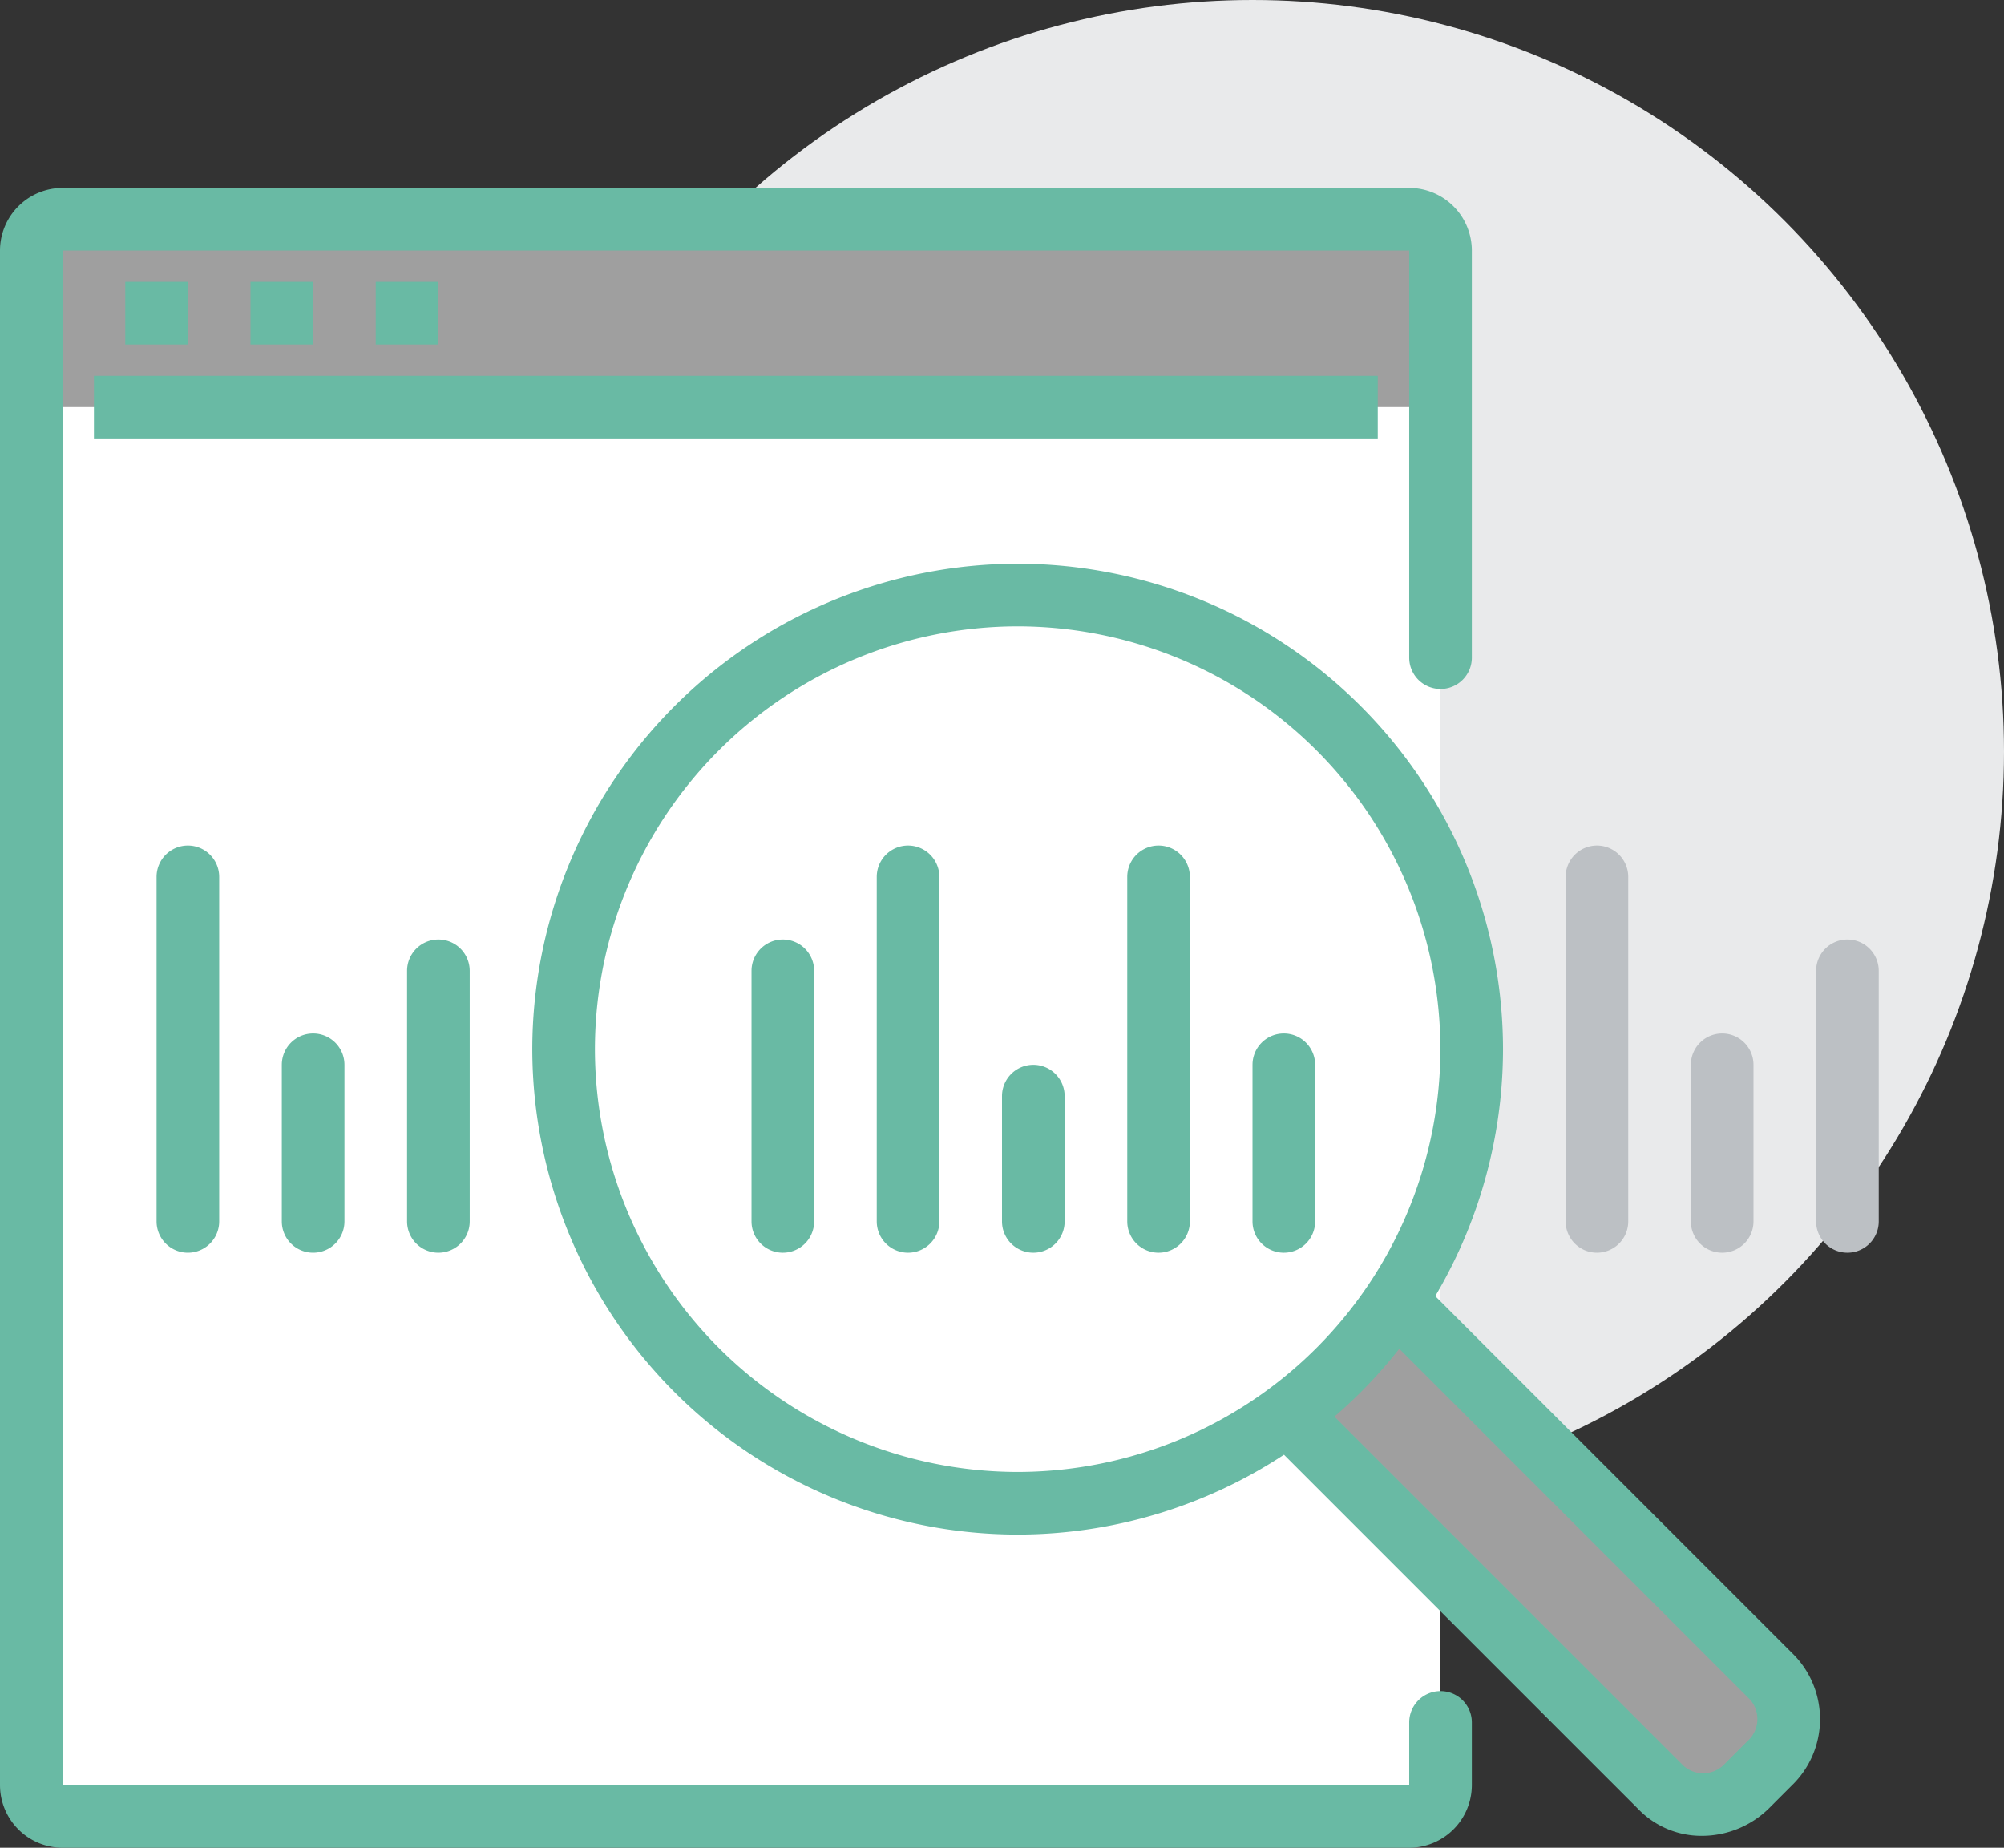
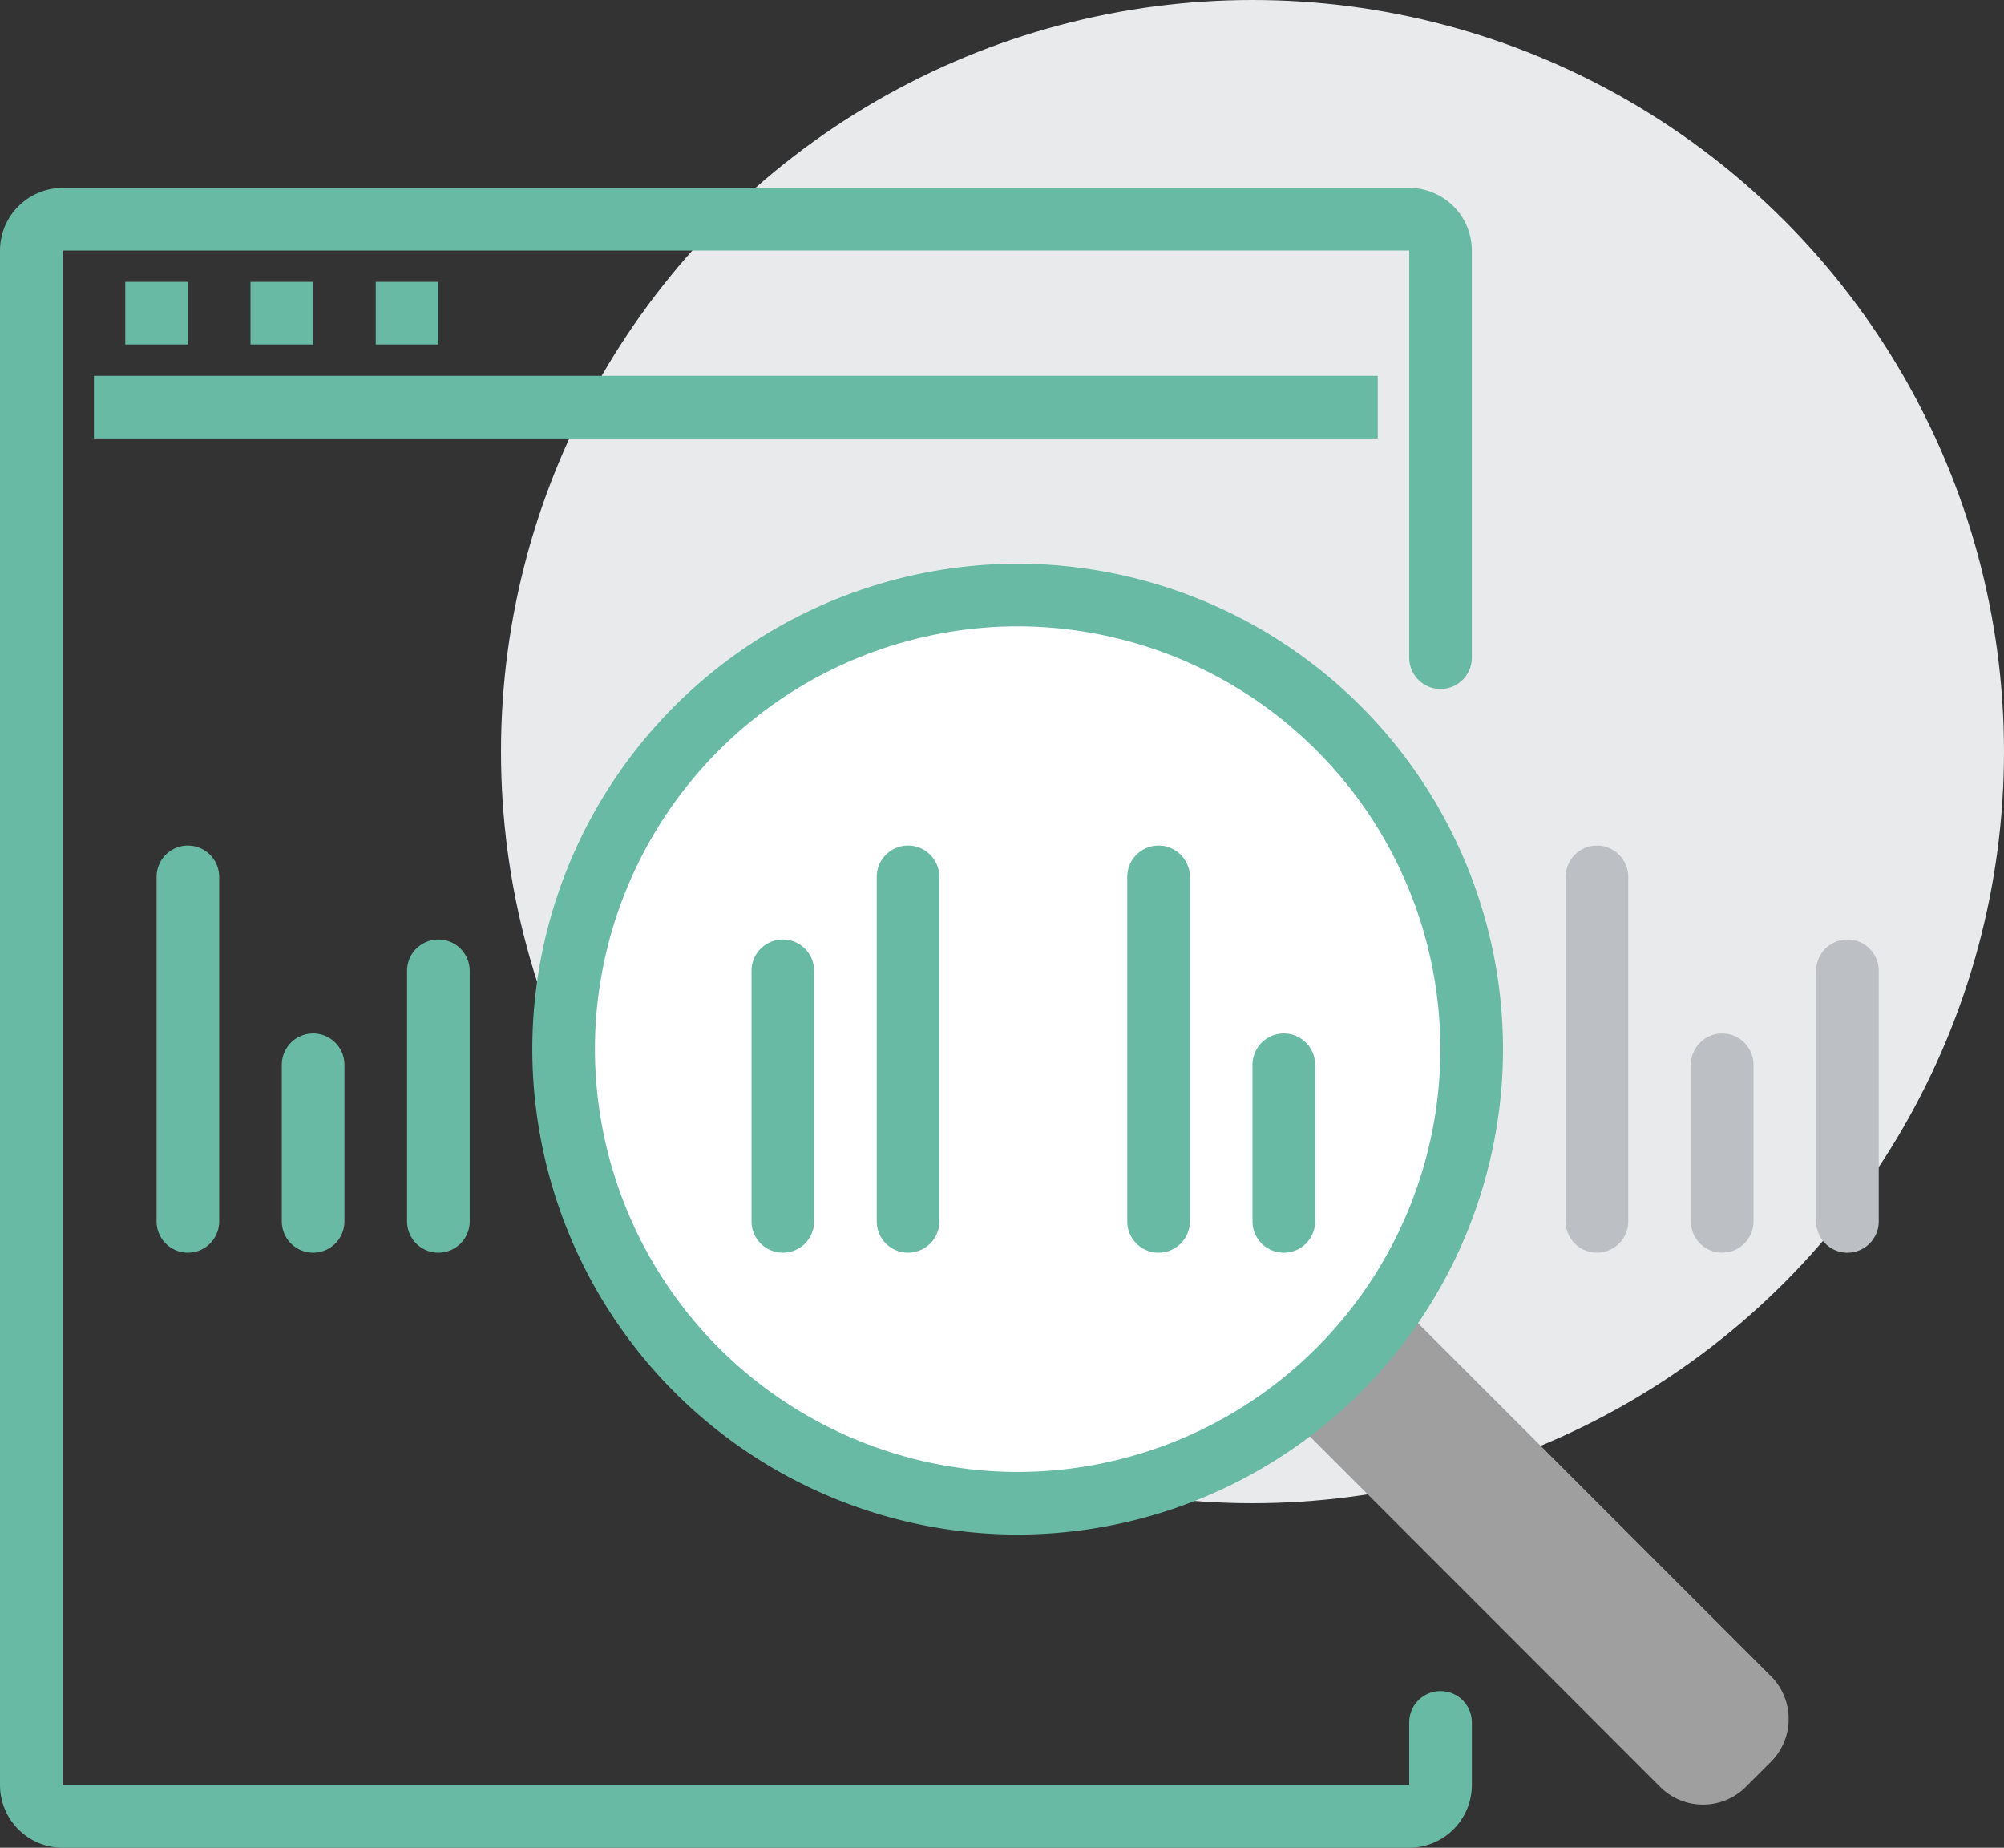
<svg xmlns="http://www.w3.org/2000/svg" width="75.006" height="69.146" viewBox="0 0 75.006 69.146">
  <rect x="0" y="0" width="75.006" height="69.146" fill="#333333" stroke="none" />
  <g id="Icon_Monitoring" transform="translate(263 -631)">
    <circle id="Ellipse_37" data-name="Ellipse 37" cx="28.127" cy="28.127" r="28.127" transform="translate(-244.248 631)" fill="#e9eaeb" />
-     <rect id="Rectangle_2631" data-name="Rectangle 2631" width="52.739" height="59.77" rx="1.172" transform="translate(-261.828 639.204)" fill="#fff" />
    <path id="Path_4332" data-name="Path 4332" d="M-196.666,693.776l-14.1-14.1-4.041,4.245,13.995,14a2.273,2.273,0,0,0,3.21-.106l.829-.828A2.274,2.274,0,0,0-196.666,693.776Z" fill="#9f9f9f" />
-     <path id="Path_4333" data-name="Path 4333" d="M-209.089,646.236v-5.86a1.172,1.172,0,0,0-1.172-1.172h-50.4a1.172,1.172,0,0,0-1.172,1.172v5.86Z" fill="#9f9f9f" />
    <path id="Path_4334" data-name="Path 4334" d="M-210.261,700.146h-50.4A2.346,2.346,0,0,1-263,697.8V640.376a2.346,2.346,0,0,1,2.344-2.344h50.4a2.347,2.347,0,0,1,2.344,2.344v15.235a1.172,1.172,0,0,1-1.172,1.172,1.171,1.171,0,0,1-1.172-1.172V640.376h-50.4V697.8h50.4v-2.344a1.172,1.172,0,0,1,1.172-1.172,1.172,1.172,0,0,1,1.172,1.172V697.8A2.347,2.347,0,0,1-210.261,700.146Z" fill="#69baa4" />
    <rect id="Rectangle_2632" data-name="Rectangle 2632" width="48.051" height="2.344" transform="translate(-259.484 645.064)" fill="#69baa4" />
    <rect id="Rectangle_2633" data-name="Rectangle 2633" width="2.344" height="2.344" transform="translate(-258.312 641.548)" fill="#69baa4" />
    <rect id="Rectangle_2634" data-name="Rectangle 2634" width="2.344" height="2.344" transform="translate(-253.624 641.548)" fill="#69baa4" />
    <rect id="Rectangle_2635" data-name="Rectangle 2635" width="2.344" height="2.344" transform="translate(-248.936 641.548)" fill="#69baa4" />
-     <path id="Path_4335" data-name="Path 4335" d="M-199.3,699.7a3.282,3.282,0,0,1-2.337-.955l-13.995-13.995,1.658-1.657,13.995,13.995a1.107,1.107,0,0,0,1.552-.1l.829-.829a1.107,1.107,0,0,0,.105-1.552l-14.1-14.1,1.657-1.658,14.1,14.1a3.448,3.448,0,0,1-.1,4.867l-.829.829A3.58,3.58,0,0,1-199.3,699.7Z" fill="#69baa4" />
    <g id="Group_10839" data-name="Group 10839">
      <circle id="Ellipse_38" data-name="Ellipse 38" cx="16.994" cy="16.994" r="16.994" transform="translate(-241.905 653.267)" fill="#fff" />
      <path id="Path_4336" data-name="Path 4336" d="M-224.911,688.427a18.186,18.186,0,0,1-18.166-18.166,18.186,18.186,0,0,1,18.166-18.166,18.186,18.186,0,0,1,18.166,18.166A18.186,18.186,0,0,1-224.911,688.427Zm0-33.988a15.84,15.84,0,0,0-15.822,15.822,15.84,15.84,0,0,0,15.822,15.822,15.84,15.84,0,0,0,15.822-15.822A15.84,15.84,0,0,0-224.911,654.439Z" fill="#69baa4" />
    </g>
-     <path id="Path_4337" data-name="Path 4337" d="M-224.325,677.879a1.172,1.172,0,0,1-1.172-1.172v-4.688a1.172,1.172,0,0,1,1.172-1.172,1.172,1.172,0,0,1,1.172,1.172v4.688A1.172,1.172,0,0,1-224.325,677.879Z" fill="#69baa4" />
    <path id="Path_4338" data-name="Path 4338" d="M-246.592,677.879a1.172,1.172,0,0,1-1.172-1.172v-9.376a1.172,1.172,0,0,1,1.172-1.172,1.172,1.172,0,0,1,1.172,1.172v9.376A1.172,1.172,0,0,1-246.592,677.879Z" fill="#69baa4" />
    <path id="Path_4339" data-name="Path 4339" d="M-251.28,677.879a1.172,1.172,0,0,1-1.172-1.172v-5.86a1.172,1.172,0,0,1,1.172-1.172,1.172,1.172,0,0,1,1.172,1.172v5.86A1.172,1.172,0,0,1-251.28,677.879Z" fill="#69baa4" />
    <path id="Path_4340" data-name="Path 4340" d="M-255.968,677.879a1.172,1.172,0,0,1-1.172-1.172V663.815a1.172,1.172,0,0,1,1.172-1.172,1.172,1.172,0,0,1,1.172,1.172v12.892A1.172,1.172,0,0,1-255.968,677.879Z" fill="#69baa4" />
    <path id="Path_4341" data-name="Path 4341" d="M-214.949,677.879a1.172,1.172,0,0,1-1.172-1.172v-5.86a1.172,1.172,0,0,1,1.172-1.172,1.172,1.172,0,0,1,1.172,1.172v5.86A1.172,1.172,0,0,1-214.949,677.879Z" fill="#69baa4" />
    <path id="Path_4342" data-name="Path 4342" d="M-219.637,677.879a1.172,1.172,0,0,1-1.172-1.172V663.815a1.172,1.172,0,0,1,1.172-1.172,1.172,1.172,0,0,1,1.172,1.172v12.892A1.172,1.172,0,0,1-219.637,677.879Z" fill="#69baa4" />
    <path id="Path_4343" data-name="Path 4343" d="M-193.854,677.879a1.172,1.172,0,0,1-1.172-1.172v-9.376a1.172,1.172,0,0,1,1.172-1.172,1.172,1.172,0,0,1,1.172,1.172v9.376A1.172,1.172,0,0,1-193.854,677.879Z" fill="#bcc0c4" />
    <path id="Path_4344" data-name="Path 4344" d="M-198.542,677.879a1.172,1.172,0,0,1-1.172-1.172v-5.86a1.172,1.172,0,0,1,1.172-1.172,1.172,1.172,0,0,1,1.172,1.172v5.86A1.172,1.172,0,0,1-198.542,677.879Z" fill="#bcc0c4" />
    <path id="Path_4345" data-name="Path 4345" d="M-203.23,677.879a1.172,1.172,0,0,1-1.171-1.172V663.815a1.172,1.172,0,0,1,1.171-1.172,1.172,1.172,0,0,1,1.172,1.172v12.892A1.172,1.172,0,0,1-203.23,677.879Z" fill="#bcc0c4" />
    <path id="Path_4346" data-name="Path 4346" d="M-229.013,677.879a1.172,1.172,0,0,1-1.172-1.172V663.815a1.172,1.172,0,0,1,1.172-1.172,1.172,1.172,0,0,1,1.172,1.172v12.892A1.172,1.172,0,0,1-229.013,677.879Z" fill="#69baa4" />
    <path id="Path_4347" data-name="Path 4347" d="M-233.7,677.879a1.172,1.172,0,0,1-1.172-1.172v-9.376a1.172,1.172,0,0,1,1.172-1.172,1.172,1.172,0,0,1,1.172,1.172v9.376A1.172,1.172,0,0,1-233.7,677.879Z" fill="#69baa4" />
  </g>
</svg>